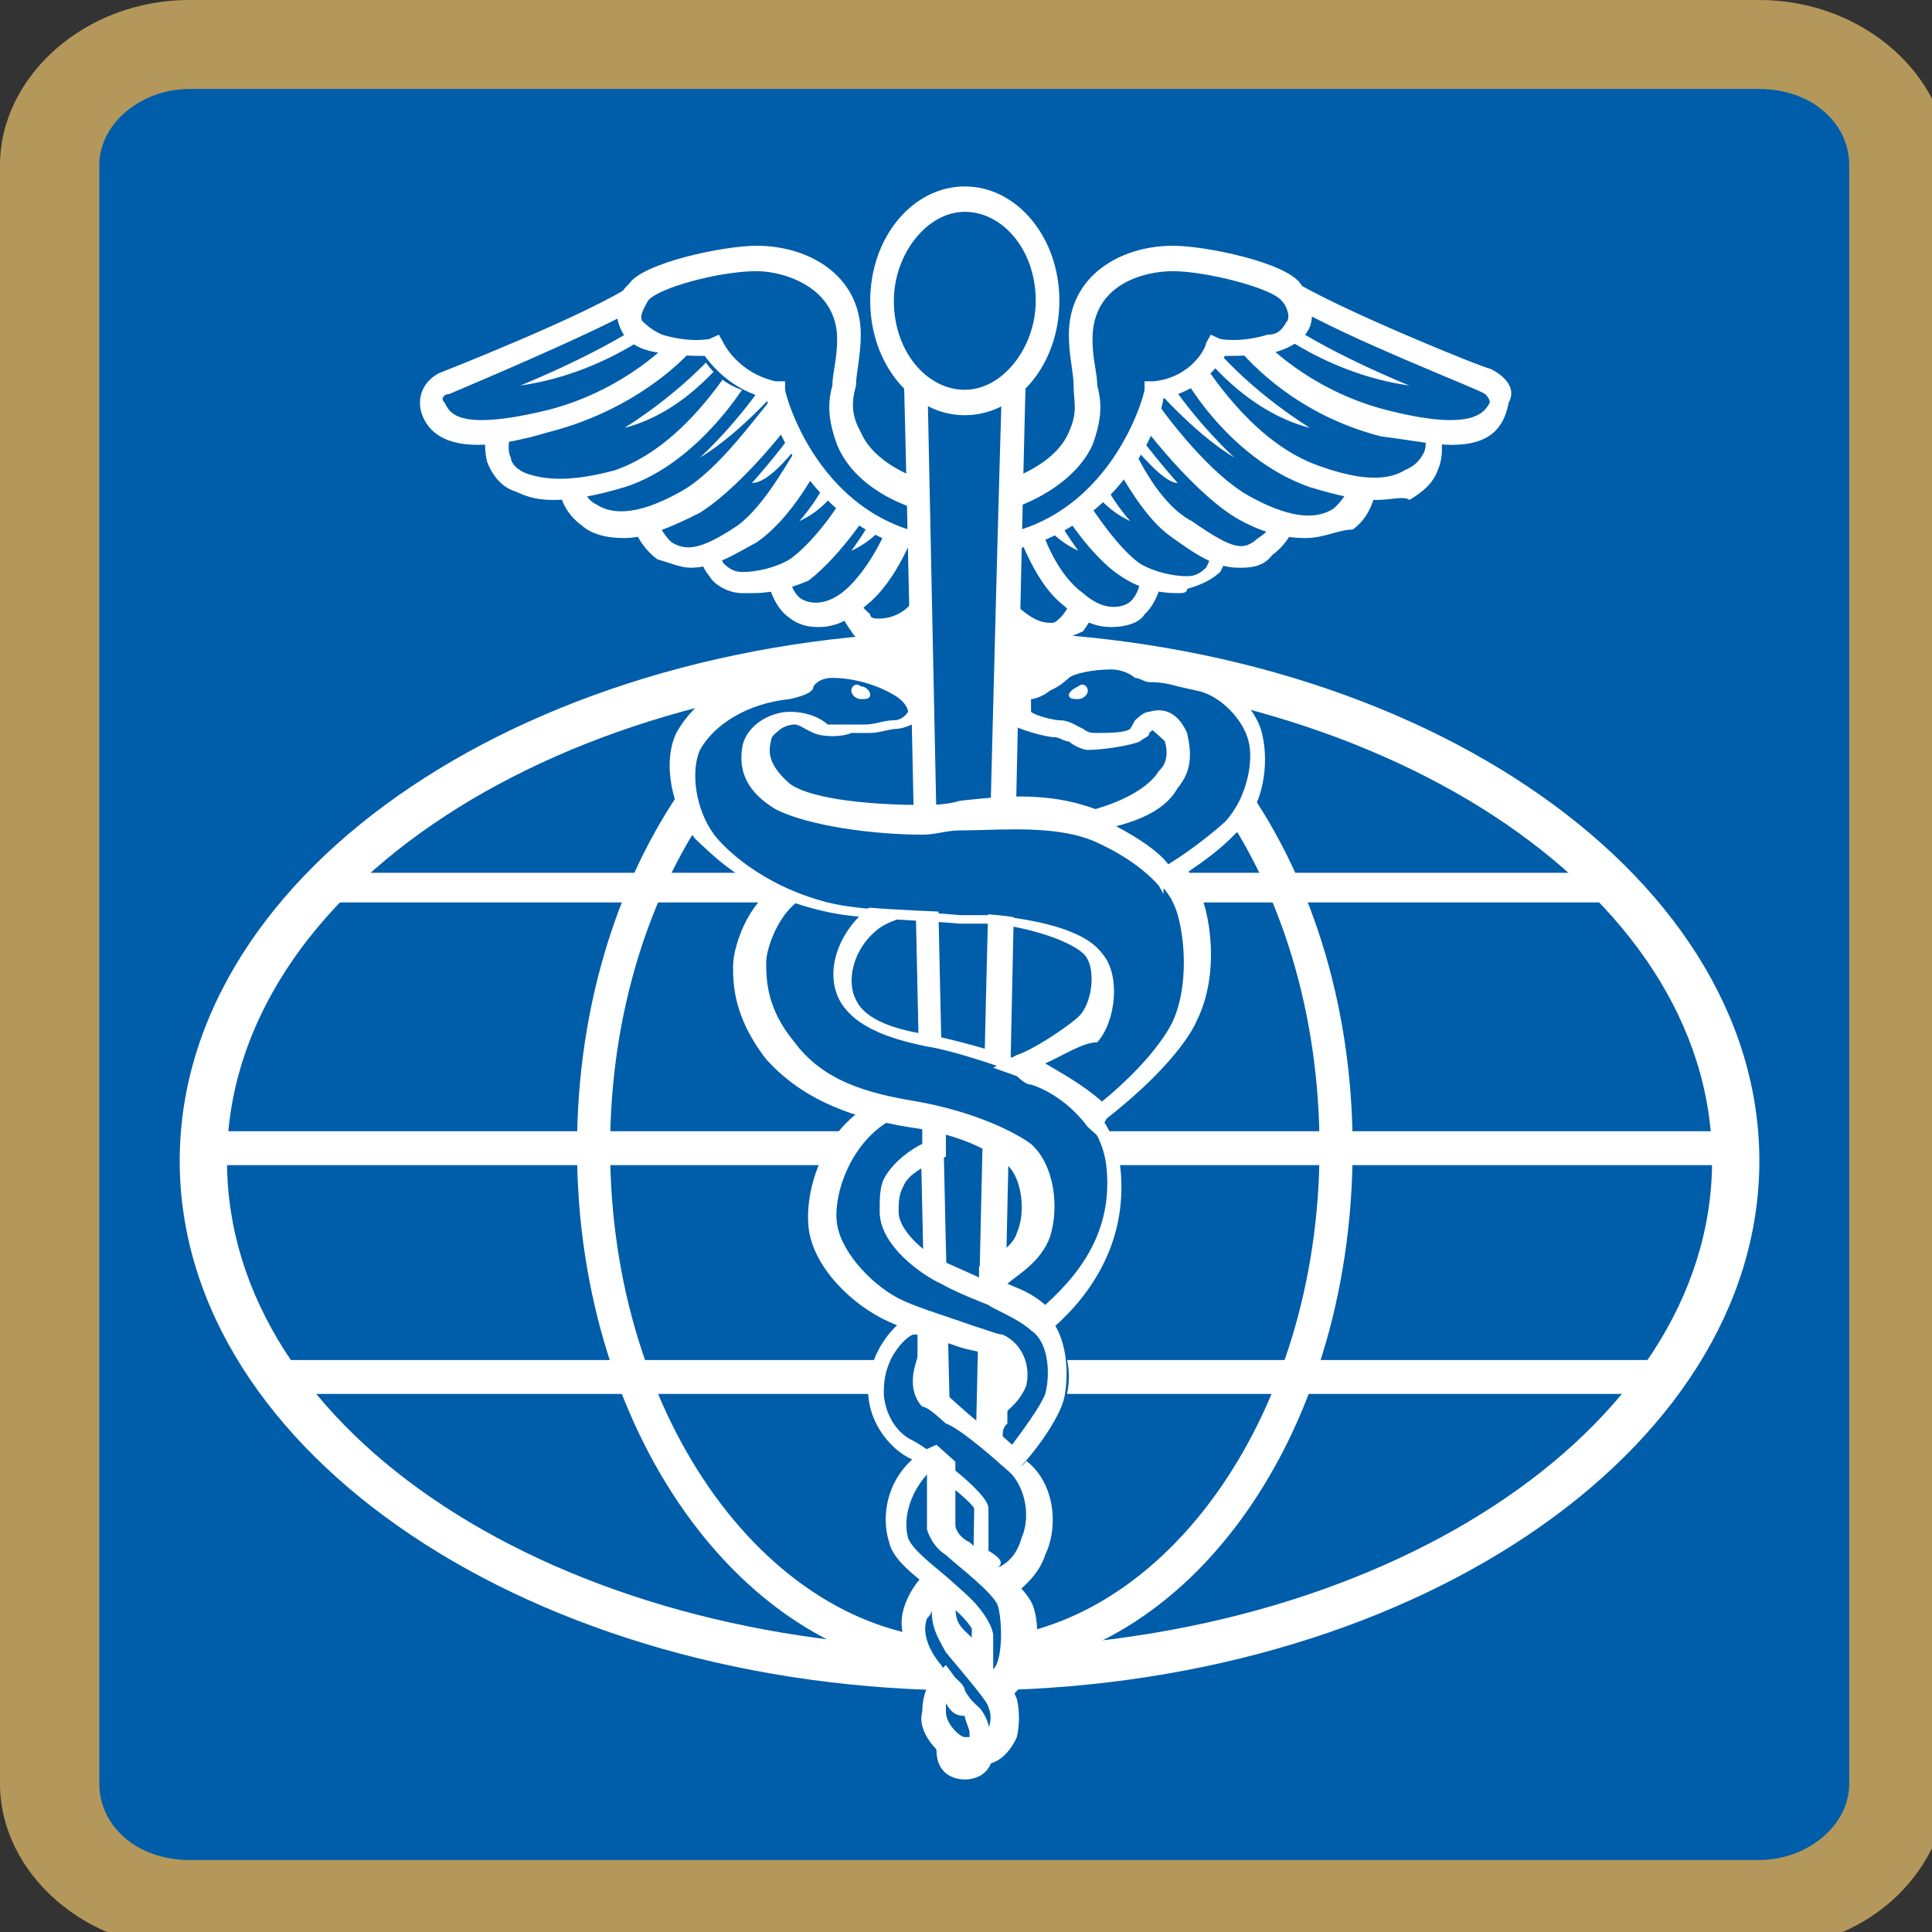
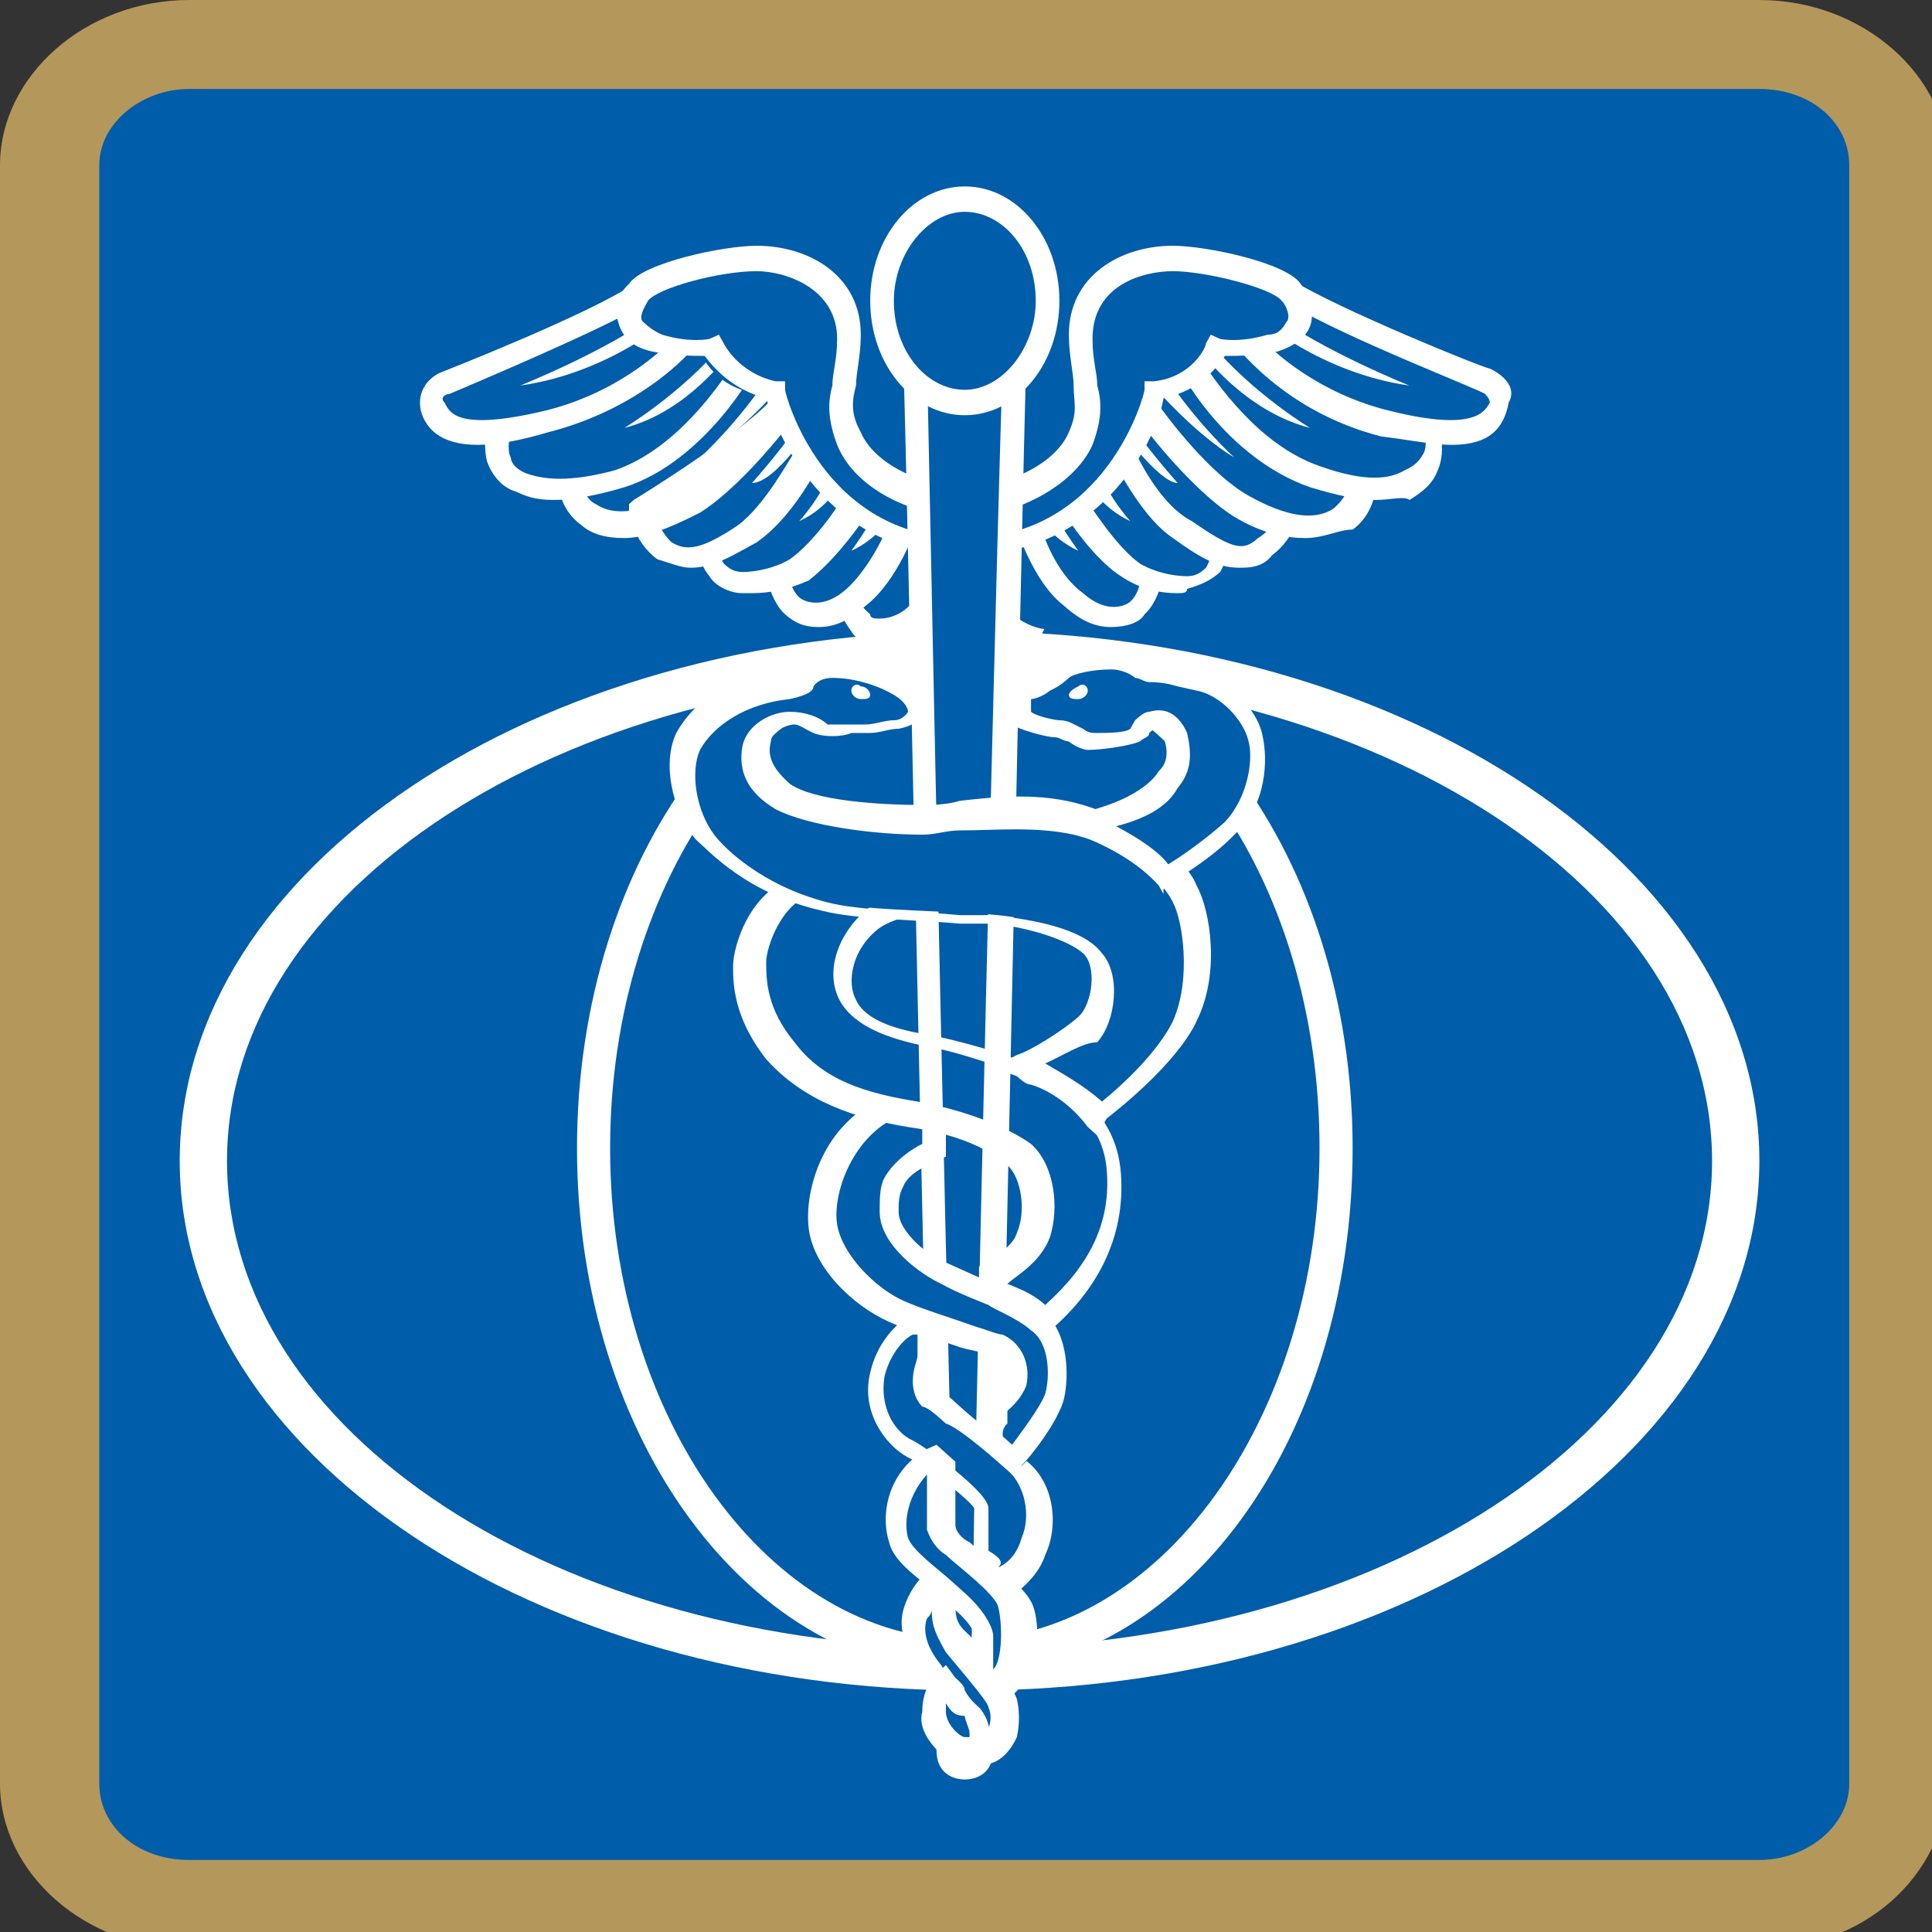
<svg xmlns="http://www.w3.org/2000/svg" width="50" height="50" viewBox="0 0 50 50" fill="none">
  <rect x="0" y="0" width="50" height="50" fill="#333333" stroke="none" />
  <g clip-path="url(#clip0_1501_288)">
    <g clip-path="url(#clip1_1501_288)">
      <path d="M49.082 46.162C49.082 47.917 47.491 49.342 45.532 49.342H4.896C2.938 49.342 1.346 47.917 1.346 46.162V4.276C1.346 2.522 2.938 1.096 4.896 1.096H45.532C47.491 1.096 49.082 2.522 49.082 4.276V46.162Z" fill="#005DAA" />
      <path d="M45.532 50.439H4.896C2.203 50.439 0 48.465 0 46.162V4.276C0 1.974 2.203 0 4.896 0H45.532C48.225 0 50.428 1.974 50.428 4.276V46.162C50.306 48.575 48.225 50.439 45.532 50.439ZM4.896 2.303C3.672 2.303 2.57 3.18 2.57 4.276V46.162C2.57 47.259 3.55 48.136 4.896 48.136H45.532C46.756 48.136 47.858 47.259 47.858 46.162V4.276C47.858 3.18 46.879 2.303 45.532 2.303H4.896Z" fill="#B4975A" />
      <path d="M25.092 43.75C13.831 43.75 4.651 37.61 4.651 30.044C4.651 22.478 13.831 16.338 25.092 16.338C36.352 16.338 45.532 22.478 45.532 30.044C45.532 37.61 36.352 43.75 25.092 43.75ZM25.092 17.434C14.565 17.434 5.875 23.026 5.875 30.044C5.875 37.061 14.443 42.654 25.092 42.654C35.618 42.654 44.308 37.061 44.308 30.044C44.308 23.026 35.618 17.434 25.092 17.434Z" fill="white" />
      <path d="M24.97 43.311C19.462 43.311 14.933 37.281 14.933 29.715C14.933 22.149 19.462 16.118 24.97 16.118C30.477 16.118 35.006 22.149 35.006 29.715C35.006 37.281 30.6 43.311 24.97 43.311ZM24.97 16.996C19.951 16.996 15.79 22.697 15.79 29.715C15.79 36.733 19.951 42.434 24.97 42.434C29.988 42.434 34.149 36.733 34.149 29.715C34.149 22.697 30.11 16.996 24.97 16.996Z" fill="white" />
-       <path d="M41.738 22.588H8.201V23.355H41.738V22.588ZM44.92 29.276H5.263V30.154H44.92V29.276ZM43.084 35.197H7.099V36.075H42.962V35.197H43.084ZM25.092 13.816C25.092 13.816 25.214 16.009 24.847 16.447C24.48 16.886 23.378 16.776 23.256 16.228C23.133 15.79 24.235 13.816 24.235 13.816H25.092Z" fill="white" />
      <path d="M24.113 16.996H23.868C23.378 16.886 23.011 16.667 23.011 16.338C22.889 15.79 23.745 14.364 24.113 13.706L24.235 13.597L25.581 13.487V13.816C25.581 14.145 25.704 16.118 25.214 16.667C24.847 16.886 24.48 16.996 24.113 16.996ZM24.48 14.145C23.99 15.022 23.501 16.009 23.623 16.228C23.623 16.338 23.868 16.447 23.99 16.447C24.235 16.447 24.48 16.447 24.602 16.338C24.725 16.118 24.847 15.132 24.847 14.145H24.48Z" fill="white" />
      <path d="M24.725 13.816C24.725 13.816 24.602 15.132 23.868 15.79C23.133 16.447 22.521 16.338 22.277 16.118C22.032 15.79 21.909 15.57 21.909 15.57C21.909 15.57 23.133 14.145 23.378 13.487L24.725 13.816Z" fill="#005DAA" />
      <path d="M22.766 16.667C22.399 16.667 22.154 16.557 22.032 16.338C21.787 16.009 21.665 15.68 21.665 15.68V15.57L21.787 15.46C21.787 15.46 22.889 14.035 23.256 13.487V13.158L25.092 13.597V13.816C25.092 13.925 24.969 15.241 24.113 16.009C23.623 16.447 23.256 16.667 22.766 16.667ZM22.277 15.57C22.277 15.68 22.399 15.79 22.521 15.899C22.521 16.009 22.644 16.009 22.766 16.009C23.011 16.009 23.378 15.899 23.623 15.57C24.113 15.132 24.235 14.364 24.357 13.925L23.501 13.706C23.256 14.364 22.521 15.241 22.277 15.57Z" fill="white" />
      <path d="M23.378 13.487C23.378 13.487 22.889 14.912 22.154 15.57C21.42 16.228 20.808 16.009 20.441 15.79C20.196 15.57 20.073 14.912 20.073 14.912C20.073 14.912 21.665 13.487 22.032 12.719L23.378 13.487Z" fill="#005DAA" />
      <path d="M21.175 16.228C20.808 16.228 20.563 16.118 20.318 15.899C19.951 15.57 19.829 14.912 19.829 14.803V14.693L19.951 14.583C19.951 14.583 21.42 13.158 21.787 12.5L21.909 12.171L23.745 13.268V13.487C23.745 13.597 23.256 15.022 22.399 15.68C21.909 16.118 21.542 16.228 21.175 16.228ZM20.441 14.912C20.441 15.132 20.563 15.351 20.685 15.46C20.808 15.57 21.297 15.79 21.909 15.241C22.399 14.803 22.889 13.925 23.011 13.487L22.154 12.939C21.665 13.706 20.808 14.583 20.441 14.912Z" fill="white" />
      <path d="M22.277 12.719C22.277 12.719 21.42 14.145 20.686 14.693C19.951 15.241 18.849 15.132 18.605 14.803C18.238 14.364 18.482 14.035 18.482 14.035C18.482 14.035 20.563 12.281 21.42 11.513L22.277 12.719Z" fill="#005DAA" />
      <path d="M19.462 15.351H19.217C18.849 15.351 18.482 15.132 18.36 14.912C17.993 14.474 18.115 14.035 18.238 13.816C18.238 13.816 20.318 12.061 21.175 11.403L21.42 11.184L22.766 12.829L22.644 12.939C22.644 13.048 21.787 14.364 20.93 15.022C20.441 15.241 19.951 15.351 19.462 15.351ZM18.605 14.145C18.605 14.254 18.605 14.364 18.727 14.583C18.849 14.693 18.972 14.803 19.217 14.803C19.584 14.803 20.073 14.693 20.441 14.474C21.053 14.035 21.665 13.158 21.91 12.719L21.297 11.952C20.441 12.719 18.972 13.925 18.605 14.145Z" fill="white" />
      <path d="M21.053 11.403C21.053 11.403 20.318 13.158 19.339 13.706C18.36 14.364 17.748 14.583 17.258 14.145C16.646 13.706 16.524 13.048 16.524 13.048C16.524 13.048 19.584 11.184 20.441 10.197L21.053 11.403Z" fill="#005DAA" />
      <path d="M17.87 14.693C17.625 14.693 17.381 14.583 17.013 14.474C16.401 14.035 16.279 13.268 16.279 13.268V13.048L16.401 12.939C16.401 12.939 19.461 11.075 20.196 10.088L20.441 9.759L21.42 11.403V11.513C21.42 11.623 20.685 13.268 19.584 14.035C18.972 14.364 18.482 14.693 17.87 14.693ZM16.891 13.268C17.013 13.487 17.136 13.816 17.381 14.035C17.748 14.254 18.115 14.254 19.094 13.597C19.829 13.048 20.441 11.842 20.685 11.513L20.318 10.855C19.461 11.732 17.503 12.939 16.891 13.268Z" fill="white" />
-       <path d="M20.441 10.307C20.441 10.307 19.094 12.39 17.87 13.048C16.646 13.706 15.79 13.706 15.3 13.377C14.81 13.048 14.81 12.39 14.81 12.39L19.339 9.32L20.441 10.307Z" fill="#005DAA" />
      <path d="M16.157 13.925C15.667 13.925 15.3 13.816 15.055 13.597C14.443 13.158 14.443 12.5 14.443 12.39V12.281L19.339 8.882L20.93 10.197L20.808 10.417C20.808 10.526 19.339 12.5 18.115 13.268C17.258 13.706 16.646 13.925 16.157 13.925ZM15.055 12.5C15.055 12.61 15.178 12.939 15.422 13.048C15.912 13.377 16.646 13.268 17.625 12.719C18.605 12.171 19.584 10.746 20.073 10.197L19.217 9.539L15.055 12.5Z" fill="white" />
      <path d="M19.217 9.32C19.217 9.32 17.993 11.623 15.912 12.39C13.831 13.048 12.974 12.39 12.852 11.952C12.729 11.513 12.852 10.855 12.852 10.855C12.852 10.855 16.891 9.101 17.993 8.553L19.217 9.32Z" fill="#005DAA" />
      <path d="M14.321 12.939C13.831 12.939 13.586 12.829 13.341 12.719C12.974 12.61 12.729 12.281 12.607 11.952C12.485 11.513 12.607 10.746 12.607 10.636V10.526L12.729 10.417C12.729 10.417 16.769 8.662 17.87 8.114L17.993 8.004L19.584 8.991V9.43C19.584 9.539 18.238 11.952 16.157 12.61C15.422 12.829 14.81 12.939 14.321 12.939ZM13.219 10.965C13.219 11.184 13.097 11.623 13.219 11.842C13.219 11.952 13.341 12.171 13.709 12.281C14.076 12.39 14.688 12.5 15.912 12.171C17.503 11.623 18.605 9.978 18.972 9.43L18.238 8.882C16.891 9.43 13.954 10.746 13.219 10.965Z" fill="white" />
      <path d="M17.87 8.662C17.87 8.662 16.646 10.417 14.076 10.965C11.628 11.513 11.261 10.965 11.138 10.526C11.016 10.088 11.505 9.978 11.505 9.978C11.505 9.978 15.422 8.333 16.646 7.675L17.87 8.662Z" fill="#005DAA" />
      <path d="M12.362 11.513C11.383 11.513 11.016 11.075 10.893 10.636C10.771 10.088 11.138 9.759 11.383 9.649C11.383 9.649 15.3 8.114 16.401 7.346L16.646 7.237L18.115 8.662V8.772C18.115 8.882 16.769 10.526 14.198 11.184C13.464 11.403 12.852 11.513 12.362 11.513ZM16.646 7.895C15.3 8.662 11.873 10.088 11.628 10.197C11.505 10.197 11.383 10.307 11.505 10.417C11.628 10.636 11.75 11.184 14.076 10.636C15.912 10.197 17.136 9.101 17.503 8.662L16.646 7.895Z" fill="white" />
      <path d="M13.464 9.978C13.464 9.978 15.667 9.101 17.013 8.114L17.381 8.224C17.381 8.224 15.789 9.649 13.464 9.978ZM16.157 11.075C16.157 11.075 17.625 10.197 18.727 8.882L18.972 9.101C18.849 9.101 17.87 10.636 16.157 11.075ZM18.115 11.842C18.115 11.842 19.094 10.965 19.951 9.649L20.318 9.868C20.318 9.868 19.217 11.184 18.115 11.842ZM19.461 12.5C19.461 12.5 20.441 11.403 20.808 10.746L21.053 10.965C21.053 10.965 20.073 12.5 19.461 12.5ZM20.685 13.487C20.685 13.487 21.297 12.829 21.542 12.061L21.787 12.39C21.787 12.5 21.42 13.158 20.685 13.487ZM22.032 14.254C22.032 14.254 22.521 13.597 22.766 13.048L23.133 13.268C23.133 13.268 22.766 13.925 22.032 14.254Z" fill="white" />
      <path d="M23.623 14.693L23.99 13.706L24.235 13.816C24.235 13.816 24.235 14.254 23.623 14.693Z" fill="#FF0000" />
      <path d="M24.847 13.816C24.847 13.816 24.725 16.009 25.092 16.447C25.459 16.886 26.561 16.776 26.683 16.228C26.805 15.79 25.704 13.816 25.704 13.816H24.847Z" fill="white" />
      <path d="M25.826 16.996C25.459 16.996 25.092 16.886 24.847 16.557C24.48 16.118 24.48 14.145 24.48 13.706V13.377L25.826 13.487L25.948 13.597C26.316 14.254 27.172 15.68 27.05 16.228C26.928 16.557 26.561 16.776 26.193 16.886C26.071 16.996 25.948 16.996 25.826 16.996ZM25.092 14.035C25.092 15.022 25.092 16.009 25.337 16.228C25.459 16.338 25.704 16.447 25.948 16.338C26.193 16.338 26.316 16.228 26.316 16.118C26.316 15.899 25.948 14.912 25.459 14.035H25.092Z" fill="white" />
      <path d="M25.214 13.816C25.214 13.816 25.337 15.132 26.071 15.79C26.805 16.447 27.417 16.338 27.662 16.118C27.907 15.79 28.029 15.57 28.029 15.57C28.029 15.57 26.805 14.145 26.561 13.487L25.214 13.816Z" fill="#005DAA" />
-       <path d="M27.173 16.667C26.805 16.667 26.316 16.447 25.826 16.118C24.969 15.46 24.847 14.035 24.847 13.925V13.706L26.683 13.268L26.805 13.487C27.05 14.145 28.152 15.46 28.274 15.46L28.397 15.57V15.68C28.397 15.68 28.274 16.009 28.029 16.338C27.785 16.447 27.54 16.557 27.173 16.667ZM25.581 14.035C25.704 14.474 25.826 15.241 26.316 15.68C26.683 16.009 26.928 16.118 27.173 16.118C27.295 16.118 27.295 16.118 27.417 16.009C27.54 15.899 27.662 15.68 27.662 15.68C27.417 15.351 26.683 14.474 26.438 13.925L25.581 14.035Z" fill="white" />
      <path d="M26.561 13.487C26.561 13.487 27.05 14.912 27.785 15.57C28.519 16.228 29.131 16.009 29.498 15.79C29.743 15.57 29.865 14.912 29.865 14.912C29.865 14.912 28.274 13.487 27.907 12.719L26.561 13.487Z" fill="#005DAA" />
      <path d="M28.764 16.228C28.396 16.228 28.029 16.118 27.54 15.68C26.683 15.022 26.316 13.597 26.193 13.487V13.268L28.029 12.171L28.152 12.5C28.519 13.158 29.988 14.583 29.988 14.583L30.11 14.693V14.803C30.11 14.912 29.988 15.57 29.62 15.899C29.498 16.118 29.131 16.228 28.764 16.228ZM26.928 13.597C27.05 14.035 27.417 14.912 28.029 15.351C28.641 15.899 29.131 15.68 29.253 15.57C29.376 15.46 29.498 15.241 29.498 15.022C29.131 14.693 28.274 13.816 27.785 13.158L26.928 13.597Z" fill="white" />
      <path d="M27.662 12.719C27.662 12.719 28.519 14.145 29.253 14.693C29.988 15.241 31.089 15.132 31.334 14.803C31.701 14.364 31.457 14.035 31.457 14.035C31.457 14.035 29.376 12.281 28.519 11.513L27.662 12.719Z" fill="#005DAA" />
      <path d="M30.477 15.351C29.988 15.351 29.498 15.241 29.009 14.912C28.152 14.364 27.295 12.939 27.295 12.829L27.173 12.719L28.519 11.075L28.764 11.294C29.498 12.061 31.579 13.706 31.701 13.706C31.824 13.925 31.824 14.364 31.579 14.803C31.334 15.022 31.089 15.132 30.722 15.241C30.722 15.351 30.6 15.351 30.477 15.351ZM28.029 12.829C28.274 13.158 28.886 14.145 29.498 14.583C29.865 14.803 30.355 14.912 30.722 14.912C30.967 14.912 31.089 14.803 31.212 14.693C31.334 14.474 31.334 14.364 31.334 14.254C30.967 14.035 29.498 12.829 28.764 12.061L28.029 12.829Z" fill="white" />
      <path d="M28.886 11.403C28.886 11.403 29.62 13.158 30.6 13.706C31.579 14.364 32.191 14.583 32.681 14.145C33.292 13.706 33.415 13.048 33.415 13.048C33.415 13.048 30.355 11.184 29.498 10.197L28.886 11.403Z" fill="#005DAA" />
      <path d="M32.069 14.693C31.456 14.693 30.967 14.364 30.355 13.925C29.376 13.268 28.641 11.513 28.519 11.403V11.294L29.498 9.649L29.743 9.978C30.477 10.965 33.537 12.829 33.537 12.829L33.66 12.939V13.158C33.66 13.158 33.537 13.925 32.925 14.364C32.681 14.693 32.313 14.693 32.069 14.693ZM29.253 11.403C29.376 11.732 29.988 13.048 30.845 13.487C31.946 14.254 32.191 14.254 32.558 13.925C32.925 13.706 33.048 13.377 33.048 13.158C32.436 12.829 30.477 11.623 29.62 10.636L29.253 11.403Z" fill="white" />
      <path d="M29.498 10.307C29.498 10.307 30.845 12.39 32.069 13.048C33.292 13.706 34.149 13.706 34.639 13.377C35.129 13.048 35.129 12.39 35.129 12.39L30.6 9.32L29.498 10.307Z" fill="#005DAA" />
      <path d="M33.782 13.925C33.292 13.925 32.681 13.816 31.946 13.377C30.722 12.61 29.253 10.636 29.253 10.526L29.131 10.307L30.722 8.991L35.618 12.39V12.5C35.618 12.5 35.618 13.268 35.006 13.706C34.639 13.706 34.272 13.925 33.782 13.925ZM29.865 10.307C30.233 10.855 31.334 12.281 32.313 12.829C33.292 13.377 34.027 13.487 34.517 13.158C34.761 12.939 34.884 12.719 34.884 12.61L30.722 9.759L29.865 10.307Z" fill="white" />
      <path d="M30.722 9.32C30.722 9.32 31.946 11.623 34.027 12.39C36.108 13.158 36.965 12.39 37.087 11.952C37.209 11.513 37.087 10.855 37.087 10.855C37.087 10.855 32.925 9.101 31.824 8.553L30.722 9.32Z" fill="#005DAA" />
      <path d="M35.618 12.939C35.129 12.939 34.639 12.829 33.905 12.61C31.701 11.842 30.477 9.539 30.477 9.43L30.355 9.211L31.824 8.224L31.946 8.333C32.925 8.882 36.965 10.636 37.087 10.636L37.209 10.746V10.855C37.209 10.965 37.454 11.623 37.209 12.171C37.087 12.5 36.842 12.719 36.475 12.939C36.352 12.829 35.985 12.939 35.618 12.939ZM31.089 9.32C31.457 9.868 32.558 11.513 34.149 12.061C35.373 12.5 35.985 12.39 36.352 12.171C36.597 12.061 36.72 11.952 36.842 11.732C36.965 11.513 36.842 11.075 36.842 10.855C36.108 10.526 33.17 9.32 31.946 8.662L31.089 9.32Z" fill="white" />
      <path d="M32.069 8.662C32.069 8.662 33.293 10.417 35.863 10.965C38.311 11.513 38.678 10.965 38.8 10.526C38.923 10.088 38.433 9.978 38.433 9.978C38.433 9.978 34.517 8.333 33.293 7.675L32.069 8.662Z" fill="#005DAA" />
      <path d="M37.576 11.513C37.087 11.513 36.597 11.403 35.74 11.294C33.17 10.636 31.946 8.882 31.824 8.772L31.701 8.553L33.17 7.127L33.415 7.237C34.639 8.004 38.433 9.539 38.556 9.539C38.8 9.649 39.29 9.978 39.045 10.417C38.923 11.075 38.556 11.513 37.576 11.513ZM32.558 8.662C32.925 9.101 34.149 10.197 35.985 10.636C38.188 11.184 38.433 10.636 38.556 10.417C38.556 10.307 38.433 10.197 38.433 10.197C38.311 10.088 34.884 8.772 33.415 7.895L32.558 8.662Z" fill="white" />
      <path d="M36.475 9.978C36.475 9.978 34.272 9.101 32.925 8.114L32.558 8.224C32.558 8.224 34.149 9.649 36.475 9.978ZM33.905 11.075C33.905 11.075 32.436 10.197 31.334 8.882L31.089 9.101C31.089 9.101 32.191 10.636 33.905 11.075ZM31.946 11.842C31.946 11.842 30.967 10.965 30.11 9.649L29.743 9.868C29.743 9.868 30.845 11.184 31.946 11.842ZM30.477 12.5C30.477 12.5 29.498 11.403 29.131 10.746L28.886 10.965C28.886 10.965 29.988 12.5 30.477 12.5ZM29.253 13.487C29.253 13.487 28.641 12.829 28.397 12.061L28.152 12.5C28.152 12.5 28.519 13.158 29.253 13.487ZM27.907 14.254C27.907 14.254 27.417 13.597 27.173 13.048L26.805 13.268C26.805 13.268 27.173 13.925 27.907 14.254Z" fill="white" />
      <path d="M26.316 14.693L25.948 13.706L25.704 13.816C25.704 13.816 25.704 14.254 26.316 14.693Z" fill="#FF0000" />
      <path d="M24.969 14.145C29.009 14.145 29.865 10.088 29.865 10.088C31.089 9.868 31.457 8.991 31.457 8.991C31.457 8.991 31.946 9.101 32.803 8.882C33.782 8.772 33.782 8.004 33.415 7.675C33.048 7.237 31.212 6.798 30.355 6.798C29.253 6.798 27.907 7.346 27.907 8.772C27.907 10.197 28.397 10.417 27.907 11.403C27.54 12.39 26.071 13.048 24.847 13.048C23.623 13.048 22.277 12.39 21.787 11.403C21.42 10.417 21.787 10.197 21.787 8.772C21.787 7.346 20.441 6.798 19.339 6.798C18.36 6.798 16.524 7.237 16.279 7.675C15.912 8.114 15.912 8.772 16.769 8.991C17.625 9.211 18.115 9.101 18.115 9.101C18.115 9.101 18.482 10.088 19.706 10.197C20.073 10.088 21.053 14.145 24.969 14.145Z" fill="#005DAA" />
      <path d="M24.969 14.364C21.297 14.364 20.073 11.075 19.829 10.307C18.972 10.088 18.482 9.539 18.237 9.211C17.993 9.211 17.503 9.211 16.891 9.101C16.401 8.991 16.157 8.772 16.034 8.443C15.912 8.114 15.912 7.675 16.279 7.346C16.646 6.798 18.727 6.36 19.584 6.36C20.93 6.36 22.277 7.127 22.277 8.662C22.277 9.211 22.154 9.649 22.154 9.978C22.032 10.417 22.032 10.746 22.277 11.184C22.644 12.061 23.99 12.61 24.969 12.61C25.949 12.61 27.295 12.061 27.662 11.184C27.907 10.636 27.785 10.417 27.785 9.978C27.785 9.649 27.662 9.211 27.662 8.662C27.662 7.127 29.009 6.36 30.355 6.36C31.212 6.36 33.292 6.798 33.66 7.346C33.904 7.675 34.027 8.114 33.904 8.443C33.782 8.772 33.415 8.991 33.048 9.101C32.436 9.211 32.069 9.211 31.701 9.211C31.456 9.539 31.089 10.088 30.11 10.307C29.988 11.184 28.641 14.364 24.969 14.364ZM18.605 8.662L18.727 8.882C18.727 8.882 19.094 9.649 20.073 9.868H20.318V10.088C20.318 10.197 21.297 13.925 24.969 13.925C28.641 13.925 29.621 10.197 29.621 10.088V9.868H29.865C30.845 9.759 31.212 8.991 31.212 8.882L31.334 8.662L31.579 8.772C31.579 8.772 32.069 8.882 32.803 8.662C33.048 8.662 33.17 8.553 33.292 8.333C33.415 8.224 33.292 7.895 33.17 7.785C32.925 7.456 31.212 7.018 30.355 7.018C29.621 7.018 28.274 7.346 28.274 8.772C28.274 9.32 28.397 9.649 28.397 9.978C28.519 10.417 28.519 10.855 28.274 11.513C27.785 12.61 26.193 13.377 24.969 13.377C23.745 13.377 22.154 12.719 21.665 11.513C21.42 10.855 21.42 10.417 21.542 9.978C21.542 9.649 21.665 9.32 21.665 8.772C21.665 7.456 20.318 7.018 19.584 7.018C18.605 7.018 17.014 7.456 16.769 7.785C16.646 8.004 16.524 8.224 16.646 8.333C16.769 8.443 16.891 8.553 17.136 8.662C17.87 8.882 18.36 8.772 18.36 8.772L18.605 8.662Z" fill="white" />
      <path d="M26.193 9.32C26.193 9.32 25.459 44.846 25.337 45.285C25.214 45.724 24.969 45.833 24.847 45.833C24.725 45.833 24.48 45.724 24.357 45.285C24.48 44.846 23.745 9.32 23.745 9.32" fill="#005DAA" />
      <path d="M24.969 46.053C24.725 46.053 24.235 45.943 24.235 45.285C24.113 44.846 23.501 12.939 23.378 9.32H23.99C24.235 21.491 24.725 44.627 24.847 45.175C24.847 45.395 24.969 45.504 24.969 45.504C24.969 45.504 25.092 45.395 25.092 45.175C25.092 44.627 25.581 21.491 25.949 9.32H26.561C26.438 12.939 25.826 44.846 25.704 45.285C25.704 45.943 25.214 46.053 24.969 46.053Z" fill="white" />
      <path d="M22.766 7.785C22.766 6.36 23.745 5.154 24.969 5.154C26.193 5.154 27.173 6.36 27.173 7.785C27.173 9.211 26.193 10.417 24.969 10.417C23.745 10.417 22.766 9.211 22.766 7.785Z" fill="#005DAA" />
      <path d="M24.969 10.746C23.623 10.746 22.521 9.43 22.521 7.785C22.521 6.14 23.623 4.825 24.969 4.825C26.316 4.825 27.417 6.14 27.417 7.785C27.417 9.43 26.316 10.746 24.969 10.746ZM24.969 5.482C23.99 5.482 23.133 6.579 23.133 7.785C23.133 9.101 23.99 10.088 24.969 10.088C25.948 10.088 26.805 8.991 26.805 7.785C26.805 6.469 25.948 5.482 24.969 5.482Z" fill="white" />
      <path d="M24.235 35.197V34.43L23.868 34.32C23.868 34.32 23.011 34.759 22.889 35.746C22.766 36.733 23.256 37.39 23.745 37.719C24.357 38.048 25.581 39.035 25.581 39.254V40.899L25.826 41.228C25.826 41.228 26.561 40.899 26.805 40.241C27.05 39.583 26.928 38.596 26.193 38.048C26.193 38.048 25.092 37.061 24.725 36.952L24.235 36.513C24.235 36.513 24.113 36.404 23.99 36.075C24.113 35.417 24.235 35.197 24.235 35.197Z" fill="#005DAA" />
      <path d="M25.826 41.338L25.214 40.789V39.035C25.092 38.816 23.99 37.939 23.501 37.719C22.889 37.39 22.277 36.513 22.521 35.526C22.766 34.43 23.623 33.991 23.623 33.991L23.745 33.882L24.48 34.211V35.417C24.48 35.417 24.357 35.636 24.357 35.746C24.357 35.965 24.48 36.075 24.48 36.075L24.969 36.513C25.214 36.733 26.316 37.61 26.438 37.719C27.295 38.267 27.417 39.474 27.05 40.241C26.805 41.009 25.949 41.447 25.949 41.447L25.826 41.338ZM25.826 40.57C26.071 40.461 26.316 40.241 26.438 39.803C26.683 39.254 26.561 38.377 25.949 37.939C25.949 37.939 24.847 36.952 24.48 36.842C24.235 36.623 23.99 36.404 23.868 36.404C23.868 36.404 23.623 36.184 23.623 35.746C23.623 35.417 23.745 35.197 23.745 35.088V34.539H23.623C23.378 34.649 23.011 35.088 22.889 35.636C22.766 36.404 23.133 37.061 23.623 37.281C23.868 37.39 25.581 38.596 25.581 39.035V40.132C25.949 40.351 25.949 40.461 25.826 40.57Z" fill="white" />
      <path d="M24.357 41.009V41.447C24.357 41.996 24.357 42.215 24.725 42.654C25.092 43.092 25.826 43.86 25.826 44.189C25.826 44.189 25.949 44.517 25.826 44.956C25.704 45.395 25.337 45.504 25.337 45.504C25.337 45.504 25.337 45.066 25.214 44.737C25.092 44.517 24.48 43.75 24.113 43.311C23.745 42.873 23.501 42.325 23.623 41.886C23.623 41.886 23.745 41.447 24.235 41.009H24.357Z" fill="#005DAA" />
      <path d="M25.092 45.833V45.395C25.092 45.285 25.092 44.956 24.969 44.737C24.847 44.627 24.725 44.298 24.48 44.079C24.235 43.86 24.113 43.531 23.868 43.311C23.378 42.654 23.256 42.105 23.378 41.667C23.378 41.667 23.501 41.118 23.99 40.68L24.235 40.461L24.725 40.789V41.338C24.725 41.886 24.725 41.996 25.092 42.325C25.826 43.092 26.193 43.64 26.316 43.969C26.316 43.969 26.438 44.408 26.316 44.956C26.071 45.504 25.704 45.614 25.704 45.614L25.092 45.833ZM24.113 41.667C24.113 41.776 23.99 41.886 23.99 41.886C23.868 42.215 23.99 42.654 24.357 43.092C24.48 43.311 24.725 43.531 24.847 43.75C25.092 44.079 25.337 44.408 25.459 44.517C25.459 44.517 25.459 44.627 25.581 44.737C25.704 44.408 25.581 44.189 25.581 44.189C25.581 44.079 25.214 43.64 24.48 42.763C24.235 42.325 24.113 42.105 24.113 41.667Z" fill="white" />
      <path d="M25.092 44.408C24.969 44.189 24.602 43.86 24.48 43.531C24.48 43.531 24.235 43.75 24.235 44.298C24.235 44.846 24.725 45.285 24.969 45.285C25.214 45.285 25.337 45.175 25.337 44.956C25.337 44.846 25.092 44.408 25.092 44.408Z" fill="#005DAA" />
      <path d="M24.847 45.614C24.602 45.614 24.48 45.504 24.357 45.395C24.113 45.175 23.745 44.737 23.868 44.298C23.868 43.64 24.235 43.311 24.235 43.311L24.48 43.092L24.725 43.421C24.847 43.531 24.969 43.64 24.969 43.75C25.092 43.969 25.214 44.079 25.337 44.189C25.459 44.298 25.704 44.737 25.581 45.066C25.459 45.504 25.337 45.614 24.847 45.614C24.969 45.614 24.969 45.614 24.847 45.614ZM24.48 44.079V44.298C24.48 44.627 24.847 44.956 24.969 44.956H25.092V44.846C25.092 44.737 24.969 44.517 24.969 44.408C24.725 44.408 24.602 44.298 24.48 44.079Z" fill="white" />
      <path d="M25.459 43.421V42.325C25.459 42.325 25.459 41.886 24.847 41.447C24.357 41.118 23.378 40.461 23.256 39.912C23.011 39.364 23.134 38.377 24.113 37.829L24.357 37.939V39.474C24.357 39.474 24.48 39.803 24.847 40.022C25.092 40.241 26.071 41.009 26.316 41.447C26.561 41.886 26.561 42.983 26.193 43.311C26.071 43.531 25.826 43.64 25.826 43.64L25.459 43.421Z" fill="#005DAA" />
      <path d="M25.704 44.079L25.214 43.421V42.325C25.214 42.215 25.092 41.996 24.725 41.667L24.357 41.338C23.868 40.899 23.133 40.461 23.011 39.912C22.766 39.145 23.011 38.048 23.99 37.5L24.235 37.39L24.725 37.829V39.474C24.725 39.583 24.847 39.803 25.092 39.912L25.214 40.022C25.826 40.57 26.438 41.009 26.683 41.447C26.928 41.886 26.928 43.092 26.438 43.64C26.193 43.86 26.071 44.079 26.071 44.079H25.704ZM23.99 38.158C23.501 38.706 23.378 39.364 23.501 39.803C23.623 40.132 24.235 40.57 24.602 40.899L24.969 41.228C25.581 41.776 25.704 42.215 25.704 42.325V43.202C25.949 42.983 25.949 41.996 25.826 41.557C25.704 41.228 24.847 40.57 24.602 40.351L24.48 40.241C24.113 40.022 23.99 39.583 23.99 39.583V38.158Z" fill="white" />
      <path d="M25.704 37.281V36.404C25.704 36.404 26.071 36.184 26.193 35.855C26.316 35.526 26.193 35.088 25.826 34.868C25.337 34.649 23.99 34.32 23.256 33.991C22.399 33.662 21.42 32.675 21.42 31.798C21.297 30.811 21.787 29.276 23.133 28.728L24.235 28.838L24.357 29.057V29.825C24.357 29.825 23.623 30.154 23.378 30.702C23.256 30.921 23.256 31.14 23.256 31.469C23.256 32.237 24.235 32.895 24.725 33.114L25.949 33.662C25.949 33.662 26.805 33.882 27.173 34.32C27.662 34.759 27.785 35.746 27.54 36.294C27.417 36.842 26.683 37.719 26.438 37.939L25.704 37.281Z" fill="#005DAA" />
      <path d="M26.193 38.158L25.337 37.39V36.294L25.459 36.184C25.459 36.184 25.704 35.965 25.826 35.746C25.949 35.526 25.826 35.197 25.581 35.088C25.459 34.978 25.214 34.978 24.847 34.868C24.235 34.649 23.501 34.43 23.011 34.211C22.032 33.772 21.053 32.785 20.93 31.798C20.808 30.811 21.297 29.057 22.889 28.399H23.011L24.357 28.618L24.48 29.057V29.934L24.235 30.044C23.99 30.154 23.501 30.373 23.378 30.702C23.256 30.921 23.256 31.14 23.256 31.36C23.256 31.908 24.113 32.566 24.48 32.675L25.704 33.224C25.704 33.224 26.561 33.553 27.05 33.991C27.662 34.539 27.662 35.636 27.54 36.184C27.417 36.733 26.683 37.719 26.316 38.048L26.193 38.158ZM25.949 37.171L26.193 37.39C26.438 37.061 26.928 36.404 27.05 36.075C27.173 35.636 27.173 34.759 26.683 34.43C26.316 34.101 25.704 33.882 25.581 33.772C25.581 33.772 24.725 33.443 24.357 33.224C23.868 33.004 22.766 32.237 22.766 31.36C22.766 31.031 22.766 30.702 22.889 30.483C23.133 30.044 23.623 29.715 23.868 29.605V29.057L23.133 28.947C22.032 29.496 21.542 30.921 21.665 31.689C21.787 32.456 22.644 33.333 23.378 33.662C23.868 33.882 24.602 34.101 25.214 34.32C25.581 34.43 25.826 34.539 25.949 34.539C26.438 34.759 26.683 35.307 26.561 35.855C26.438 36.184 26.193 36.404 26.071 36.513V36.842C25.949 36.952 25.949 37.061 25.949 37.171Z" fill="white" />
-       <path d="M27.05 34.211C28.397 33.224 29.009 31.908 28.886 30.263C28.764 28.728 27.417 28.07 26.805 27.741C26.316 27.522 24.725 26.974 23.99 26.864C23.256 26.754 22.399 26.535 22.032 25.877C21.665 25.219 21.909 24.342 22.644 23.684C23.256 23.246 23.99 23.246 23.99 23.246L23.868 22.697L20.93 22.917C19.829 23.136 19.461 24.561 19.461 25C19.461 25.439 19.461 26.316 20.318 27.303C21.175 28.399 22.399 28.728 23.745 28.947C25.092 29.167 26.071 29.605 26.561 30.044C27.05 30.483 27.173 31.579 26.928 32.127C26.683 32.675 25.826 33.114 25.826 33.114V33.553C25.704 33.443 26.561 33.772 27.05 34.211Z" fill="#005DAA" />
      <path d="M26.928 34.539L26.683 34.32C26.316 33.991 25.704 33.772 25.581 33.662L25.337 33.553V32.785L25.459 32.675C25.459 32.675 26.193 32.346 26.316 31.908C26.561 31.36 26.438 30.483 26.071 30.154C25.826 29.934 25.092 29.386 23.501 29.167C22.154 28.947 20.808 28.509 19.829 27.412C18.972 26.316 18.972 25.439 18.972 25C18.972 24.452 19.461 22.917 20.685 22.697L23.99 22.478L24.235 23.684H23.868C23.868 23.684 23.256 23.684 22.766 24.013C22.032 24.561 21.909 25.439 22.154 25.877C22.399 26.425 23.256 26.645 23.868 26.754C24.602 26.864 26.193 27.303 26.805 27.632C27.417 27.96 28.886 28.618 29.009 30.373C29.131 32.017 28.396 33.443 27.05 34.539H26.928ZM26.071 33.224C26.316 33.333 26.683 33.443 27.05 33.772C28.152 32.785 28.764 31.689 28.641 30.263C28.519 28.838 27.295 28.29 26.805 27.96C26.316 27.741 24.725 27.193 23.99 27.083C22.889 26.864 22.154 26.535 21.787 25.987C21.297 25.219 21.665 24.123 22.521 23.465C22.889 23.136 23.378 23.026 23.745 23.026L21.053 23.136C20.196 23.355 19.829 24.561 19.829 24.89C19.829 25.329 19.829 26.096 20.563 26.974C21.297 27.96 22.399 28.29 23.745 28.509C24.969 28.728 26.071 29.167 26.683 29.605C27.295 30.154 27.417 31.25 27.172 32.017C26.928 32.675 26.316 33.004 26.071 33.224Z" fill="white" />
      <path d="M28.519 28.947C28.029 28.29 27.295 27.851 26.928 27.741C26.805 27.741 26.683 27.632 26.561 27.522C26.561 27.522 27.785 26.974 28.274 26.535C28.764 26.096 28.886 25 28.397 24.561C28.029 24.123 26.928 23.794 25.826 23.684C24.725 23.575 22.521 23.575 21.42 23.355C19.829 23.026 18.849 22.149 18.36 21.491C17.748 20.833 17.625 19.737 17.87 19.079C18.238 18.421 19.094 17.763 20.441 17.654C20.686 17.654 20.808 17.544 20.808 17.544C20.808 17.544 20.93 17.215 21.542 17.105C22.154 16.996 22.766 17.215 23.256 17.544C23.745 17.873 23.745 18.092 23.745 18.202C23.745 18.311 23.501 18.64 23.133 18.75C22.766 18.86 22.399 18.86 22.154 18.969C21.787 19.079 21.42 19.189 21.175 18.969C20.93 18.75 20.808 18.64 20.441 18.64C20.196 18.64 19.584 18.86 19.462 19.298C19.339 19.737 19.462 20.285 20.196 20.724C20.93 21.162 22.644 21.382 23.745 21.382C24.969 21.382 26.438 21.053 27.785 21.382C29.131 21.71 30.233 22.807 30.477 23.355C30.722 23.904 31.089 25.439 30.477 26.645C30.6 26.645 30.233 27.522 28.519 28.947Z" fill="#005DAA" />
      <path d="M28.397 29.386L28.152 29.167C27.662 28.509 27.05 28.18 26.683 28.07C26.561 28.07 26.438 27.96 26.316 27.851L25.704 27.632L26.316 27.303C26.683 27.193 27.54 26.645 27.907 26.316C28.274 25.987 28.397 25 28.029 24.671C27.662 24.342 26.683 24.013 25.704 23.904H24.847C23.623 23.794 22.154 23.794 21.297 23.575C19.339 23.136 18.36 22.04 17.993 21.71C17.381 20.943 17.136 19.737 17.503 18.969C17.993 18.092 18.972 17.434 20.318 17.325H20.441C20.563 17.215 20.808 16.886 21.42 16.776C22.154 16.667 22.889 16.996 23.378 17.215C23.99 17.544 24.113 17.873 24.113 18.092C24.113 18.311 23.868 18.75 23.256 18.86C23.011 18.86 22.766 18.969 22.521 18.969H22.032C21.787 19.079 21.297 19.079 21.053 18.969C20.808 18.86 20.686 18.75 20.563 18.75C20.318 18.75 19.951 18.969 19.951 19.189C19.829 19.627 20.073 19.956 20.441 20.285C21.053 20.724 22.766 20.833 23.868 20.833C24.113 20.833 24.48 20.833 24.847 20.724C25.826 20.614 26.928 20.504 28.029 20.833C29.498 21.272 30.722 22.259 30.967 22.917C31.334 23.575 31.579 25.219 30.967 26.425C30.967 26.425 30.6 27.412 28.641 28.947L28.397 29.386ZM27.05 27.522C27.417 27.741 28.029 28.07 28.519 28.509C29.988 27.303 30.355 26.425 30.355 26.425C30.845 25.329 30.6 23.794 30.355 23.355C30.11 22.807 29.131 21.93 27.785 21.601C26.805 21.382 25.704 21.491 24.847 21.491C24.48 21.491 24.235 21.601 23.868 21.601C22.644 21.601 20.93 21.382 20.073 20.943C19.339 20.504 19.094 19.956 19.217 19.298C19.339 18.75 19.951 18.421 20.441 18.421C20.808 18.421 21.175 18.531 21.42 18.75H22.399C22.644 18.75 22.889 18.64 23.133 18.64C23.378 18.64 23.501 18.421 23.501 18.421C23.501 18.421 23.501 18.202 23.133 17.983C22.766 17.763 22.154 17.544 21.542 17.544C21.175 17.544 21.053 17.763 21.053 17.763C21.053 17.873 20.93 17.983 20.441 18.092C19.339 18.202 18.482 18.75 18.115 19.408C17.87 19.956 17.993 20.943 18.482 21.601C18.727 21.93 19.706 22.917 21.42 23.355C22.277 23.575 23.745 23.575 24.847 23.684H25.704C26.683 23.794 28.029 24.013 28.519 24.671C29.009 25.219 28.886 26.425 28.397 26.974C28.029 26.974 27.54 27.303 27.05 27.522Z" fill="white" />
      <path d="M28.029 21.382C29.009 21.71 29.743 22.259 30.233 22.697C30.233 22.697 31.212 22.149 31.946 21.382C32.681 20.614 32.681 19.627 32.558 19.079C32.436 18.421 31.701 17.654 30.967 17.544C30.233 17.434 29.865 17.325 29.743 17.325C29.498 17.325 29.253 16.996 28.764 16.996C28.274 16.886 27.662 17.105 27.417 17.215C27.173 17.434 26.561 17.654 26.438 17.873C26.316 17.983 26.438 18.531 26.438 18.531C26.561 18.64 27.173 18.75 27.417 18.75C27.662 18.75 28.029 18.969 28.274 19.079C28.519 19.189 29.131 19.079 29.376 18.969C29.621 18.86 29.621 18.64 29.865 18.64C30.11 18.64 30.355 18.64 30.477 19.079C30.6 19.517 30.6 19.956 30.355 20.285C30.11 20.504 29.498 21.053 28.029 21.382Z" fill="#005DAA" />
      <path d="M30.11 23.136L29.988 22.917C29.498 22.368 28.764 21.93 27.907 21.601L26.928 21.272L27.907 21.053C29.376 20.724 29.865 20.175 29.988 19.956C30.233 19.737 30.233 19.408 30.11 19.079C30.11 18.969 29.988 18.86 29.865 18.86L29.743 18.969C29.743 19.079 29.621 19.079 29.498 19.189C29.253 19.298 28.519 19.408 28.152 19.408C28.029 19.408 27.785 19.298 27.662 19.189C27.54 19.189 27.417 19.079 27.295 19.079C27.05 19.079 26.316 18.86 26.193 18.75C26.193 18.75 26.071 18.64 25.949 18.311C25.949 18.202 25.949 17.873 26.071 17.654C26.193 17.544 26.316 17.434 26.683 17.215C26.805 17.105 27.05 16.996 27.05 16.996C27.417 16.776 28.152 16.667 28.641 16.667C29.009 16.667 29.253 16.886 29.376 16.996L29.498 17.105C29.621 17.105 29.865 17.105 30.355 17.215L30.845 17.325C31.701 17.544 32.558 18.311 32.681 19.079C32.803 19.627 32.803 20.833 31.946 21.601C31.212 22.368 30.11 22.917 30.11 23.026V23.136ZM28.886 21.382C29.498 21.71 29.988 22.04 30.233 22.368C30.6 22.149 31.212 21.71 31.701 21.272C32.313 20.614 32.436 19.627 32.313 19.189C32.191 18.64 31.579 17.983 30.967 17.873L30.477 17.763C30.11 17.654 29.865 17.654 29.743 17.654C29.621 17.654 29.498 17.544 29.376 17.544C29.253 17.434 29.009 17.325 28.764 17.325C28.274 17.325 27.785 17.434 27.662 17.544C27.54 17.654 27.417 17.763 27.173 17.873C27.05 17.983 26.805 18.092 26.683 18.092V18.421C26.805 18.531 27.295 18.64 27.417 18.64C27.662 18.64 27.785 18.75 28.029 18.86C28.152 18.969 28.274 18.969 28.397 18.969C28.641 18.969 29.131 18.969 29.253 18.86L29.376 18.64C29.498 18.531 29.621 18.421 29.743 18.421C30.11 18.311 30.477 18.421 30.722 18.969C30.845 19.517 30.845 19.956 30.477 20.395C30.233 20.833 29.743 21.162 28.886 21.382ZM22.521 17.983C22.521 18.092 22.399 18.092 22.277 18.092C22.154 18.092 22.032 17.983 22.032 17.873C22.032 17.763 22.154 17.654 22.277 17.763C22.399 17.763 22.521 17.873 22.521 17.983Z" fill="white" />
      <path d="M27.662 17.983C27.662 18.092 27.785 18.092 27.907 18.092C28.029 18.092 28.152 17.983 28.152 17.873C28.152 17.763 28.029 17.654 27.907 17.763C27.662 17.873 27.662 17.983 27.662 17.983Z" fill="white" />
    </g>
  </g>
  <defs>
    <clipPath id="clip0_1501_288">
      <rect width="50" height="50" fill="white" />
    </clipPath>
    <clipPath id="clip1_1501_288">
      <rect width="50" height="50" fill="white" />
    </clipPath>
  </defs>
</svg>